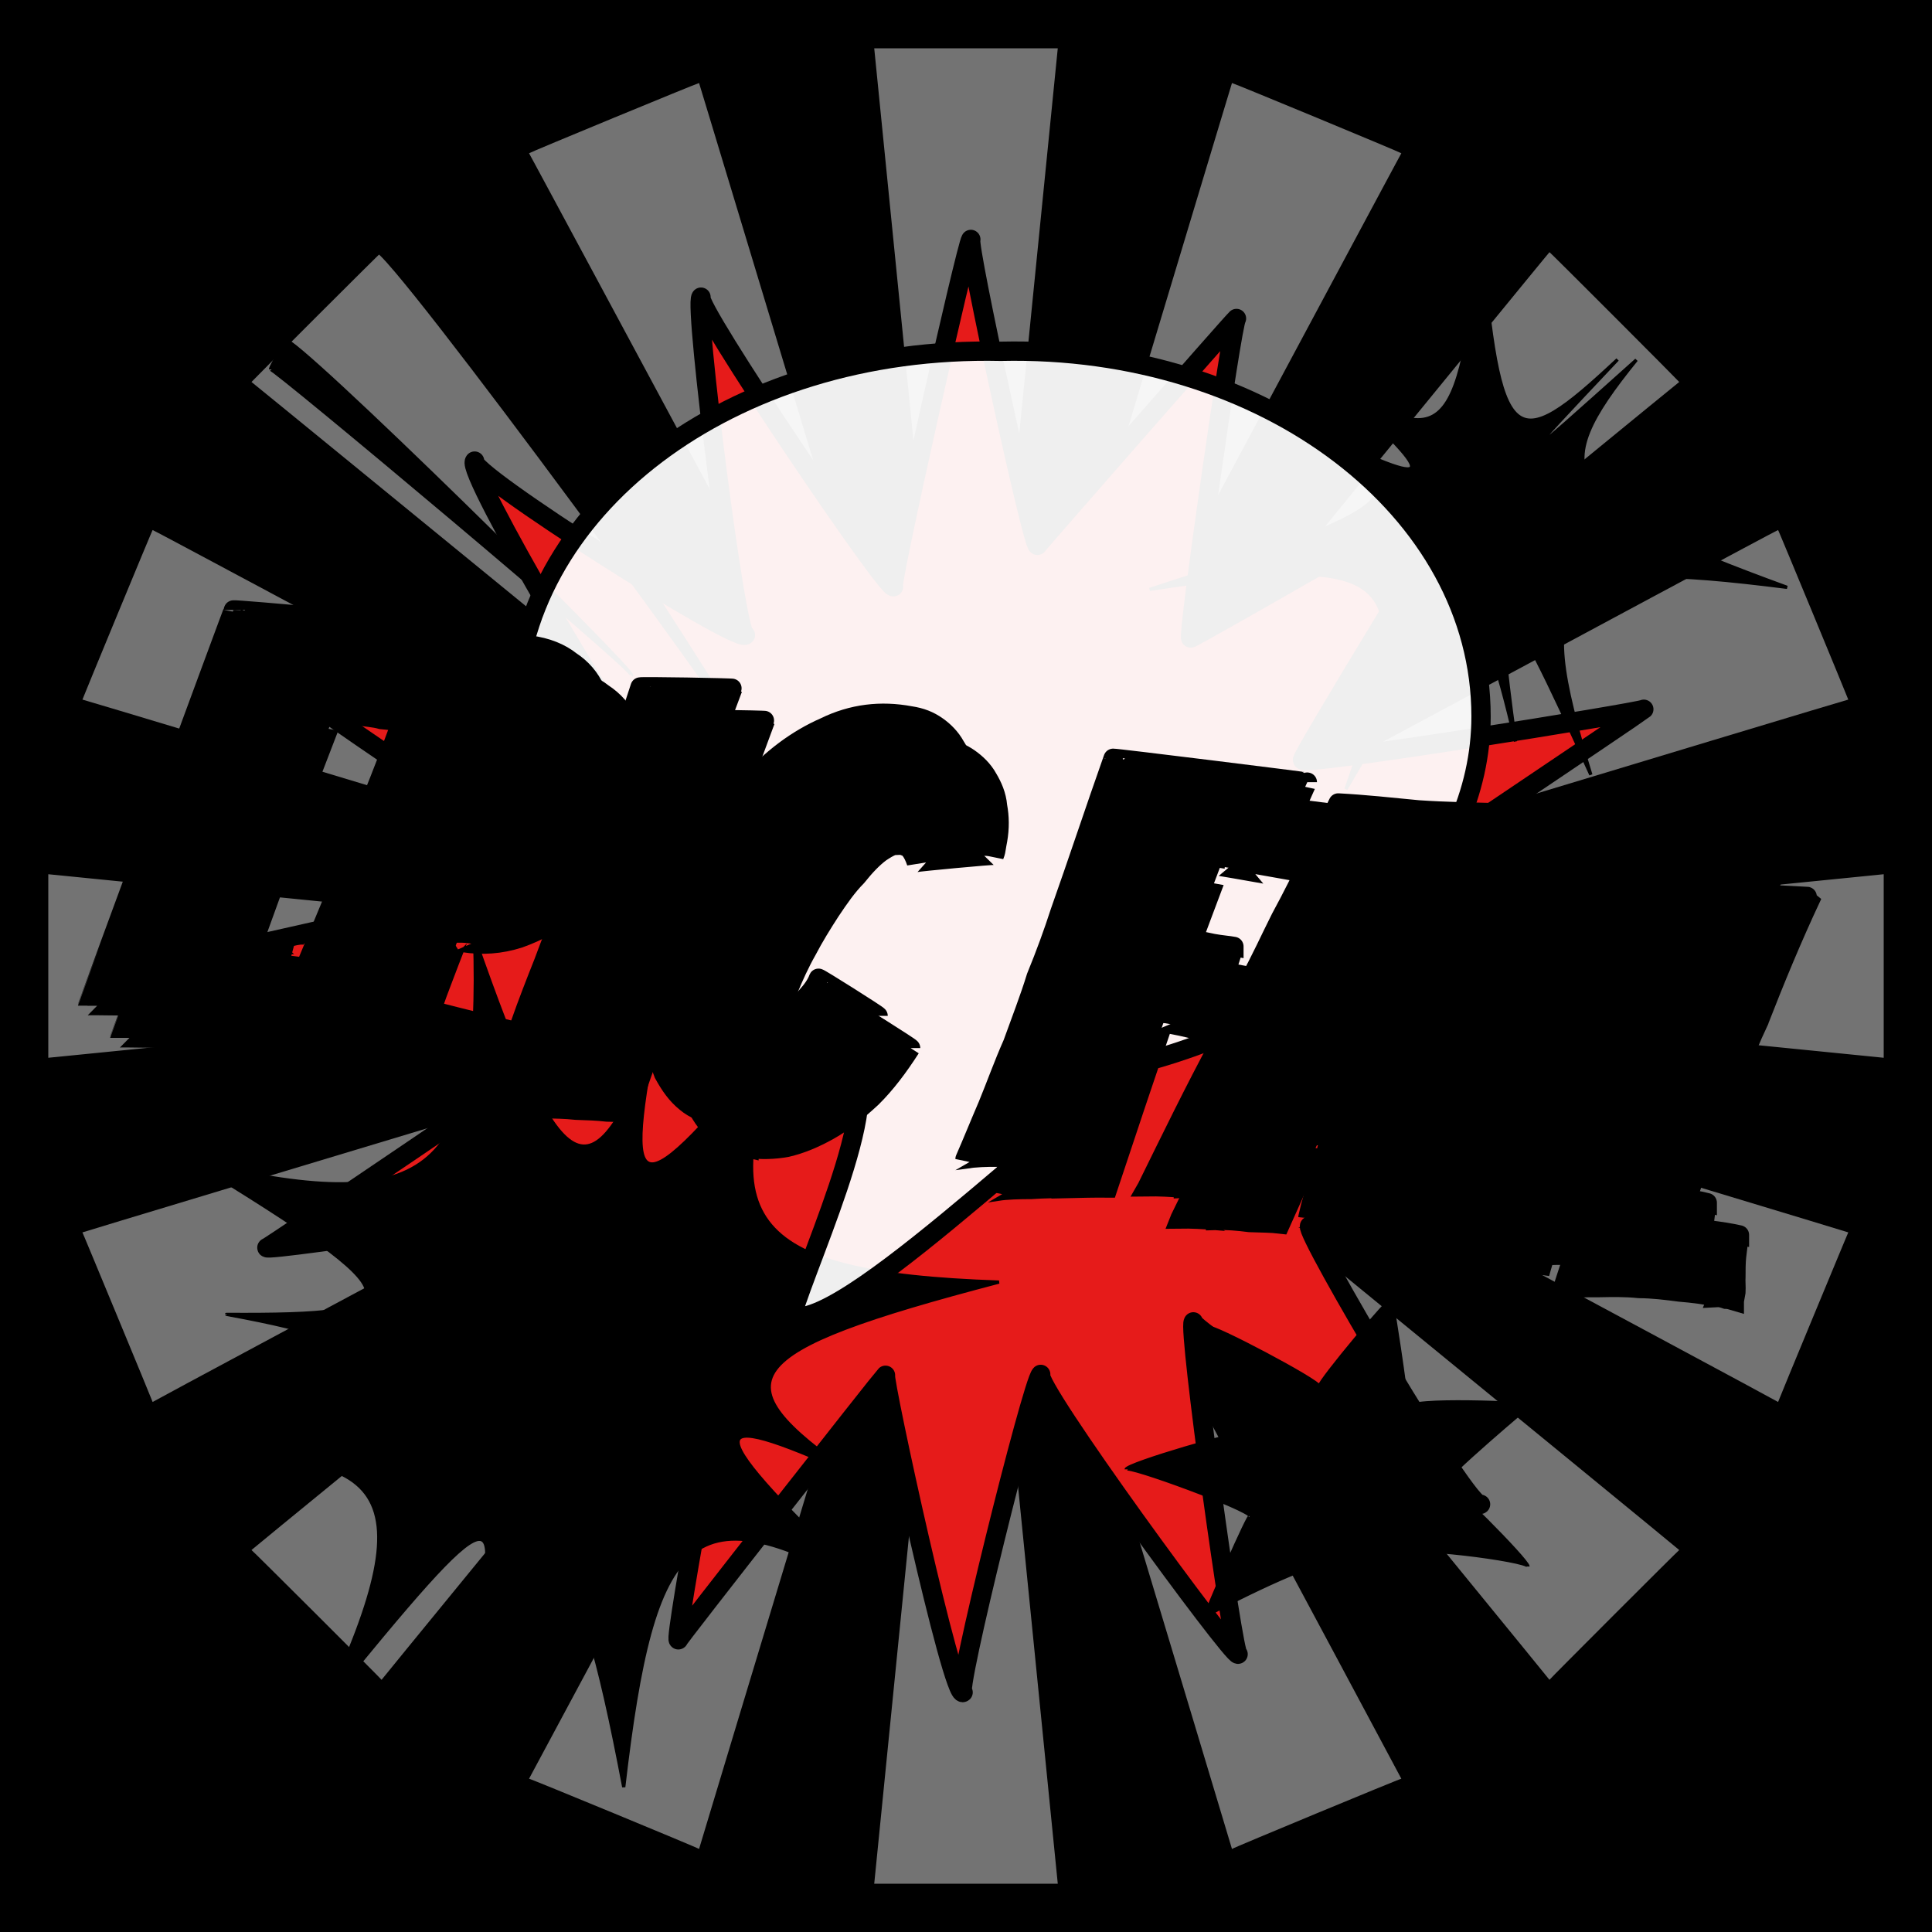
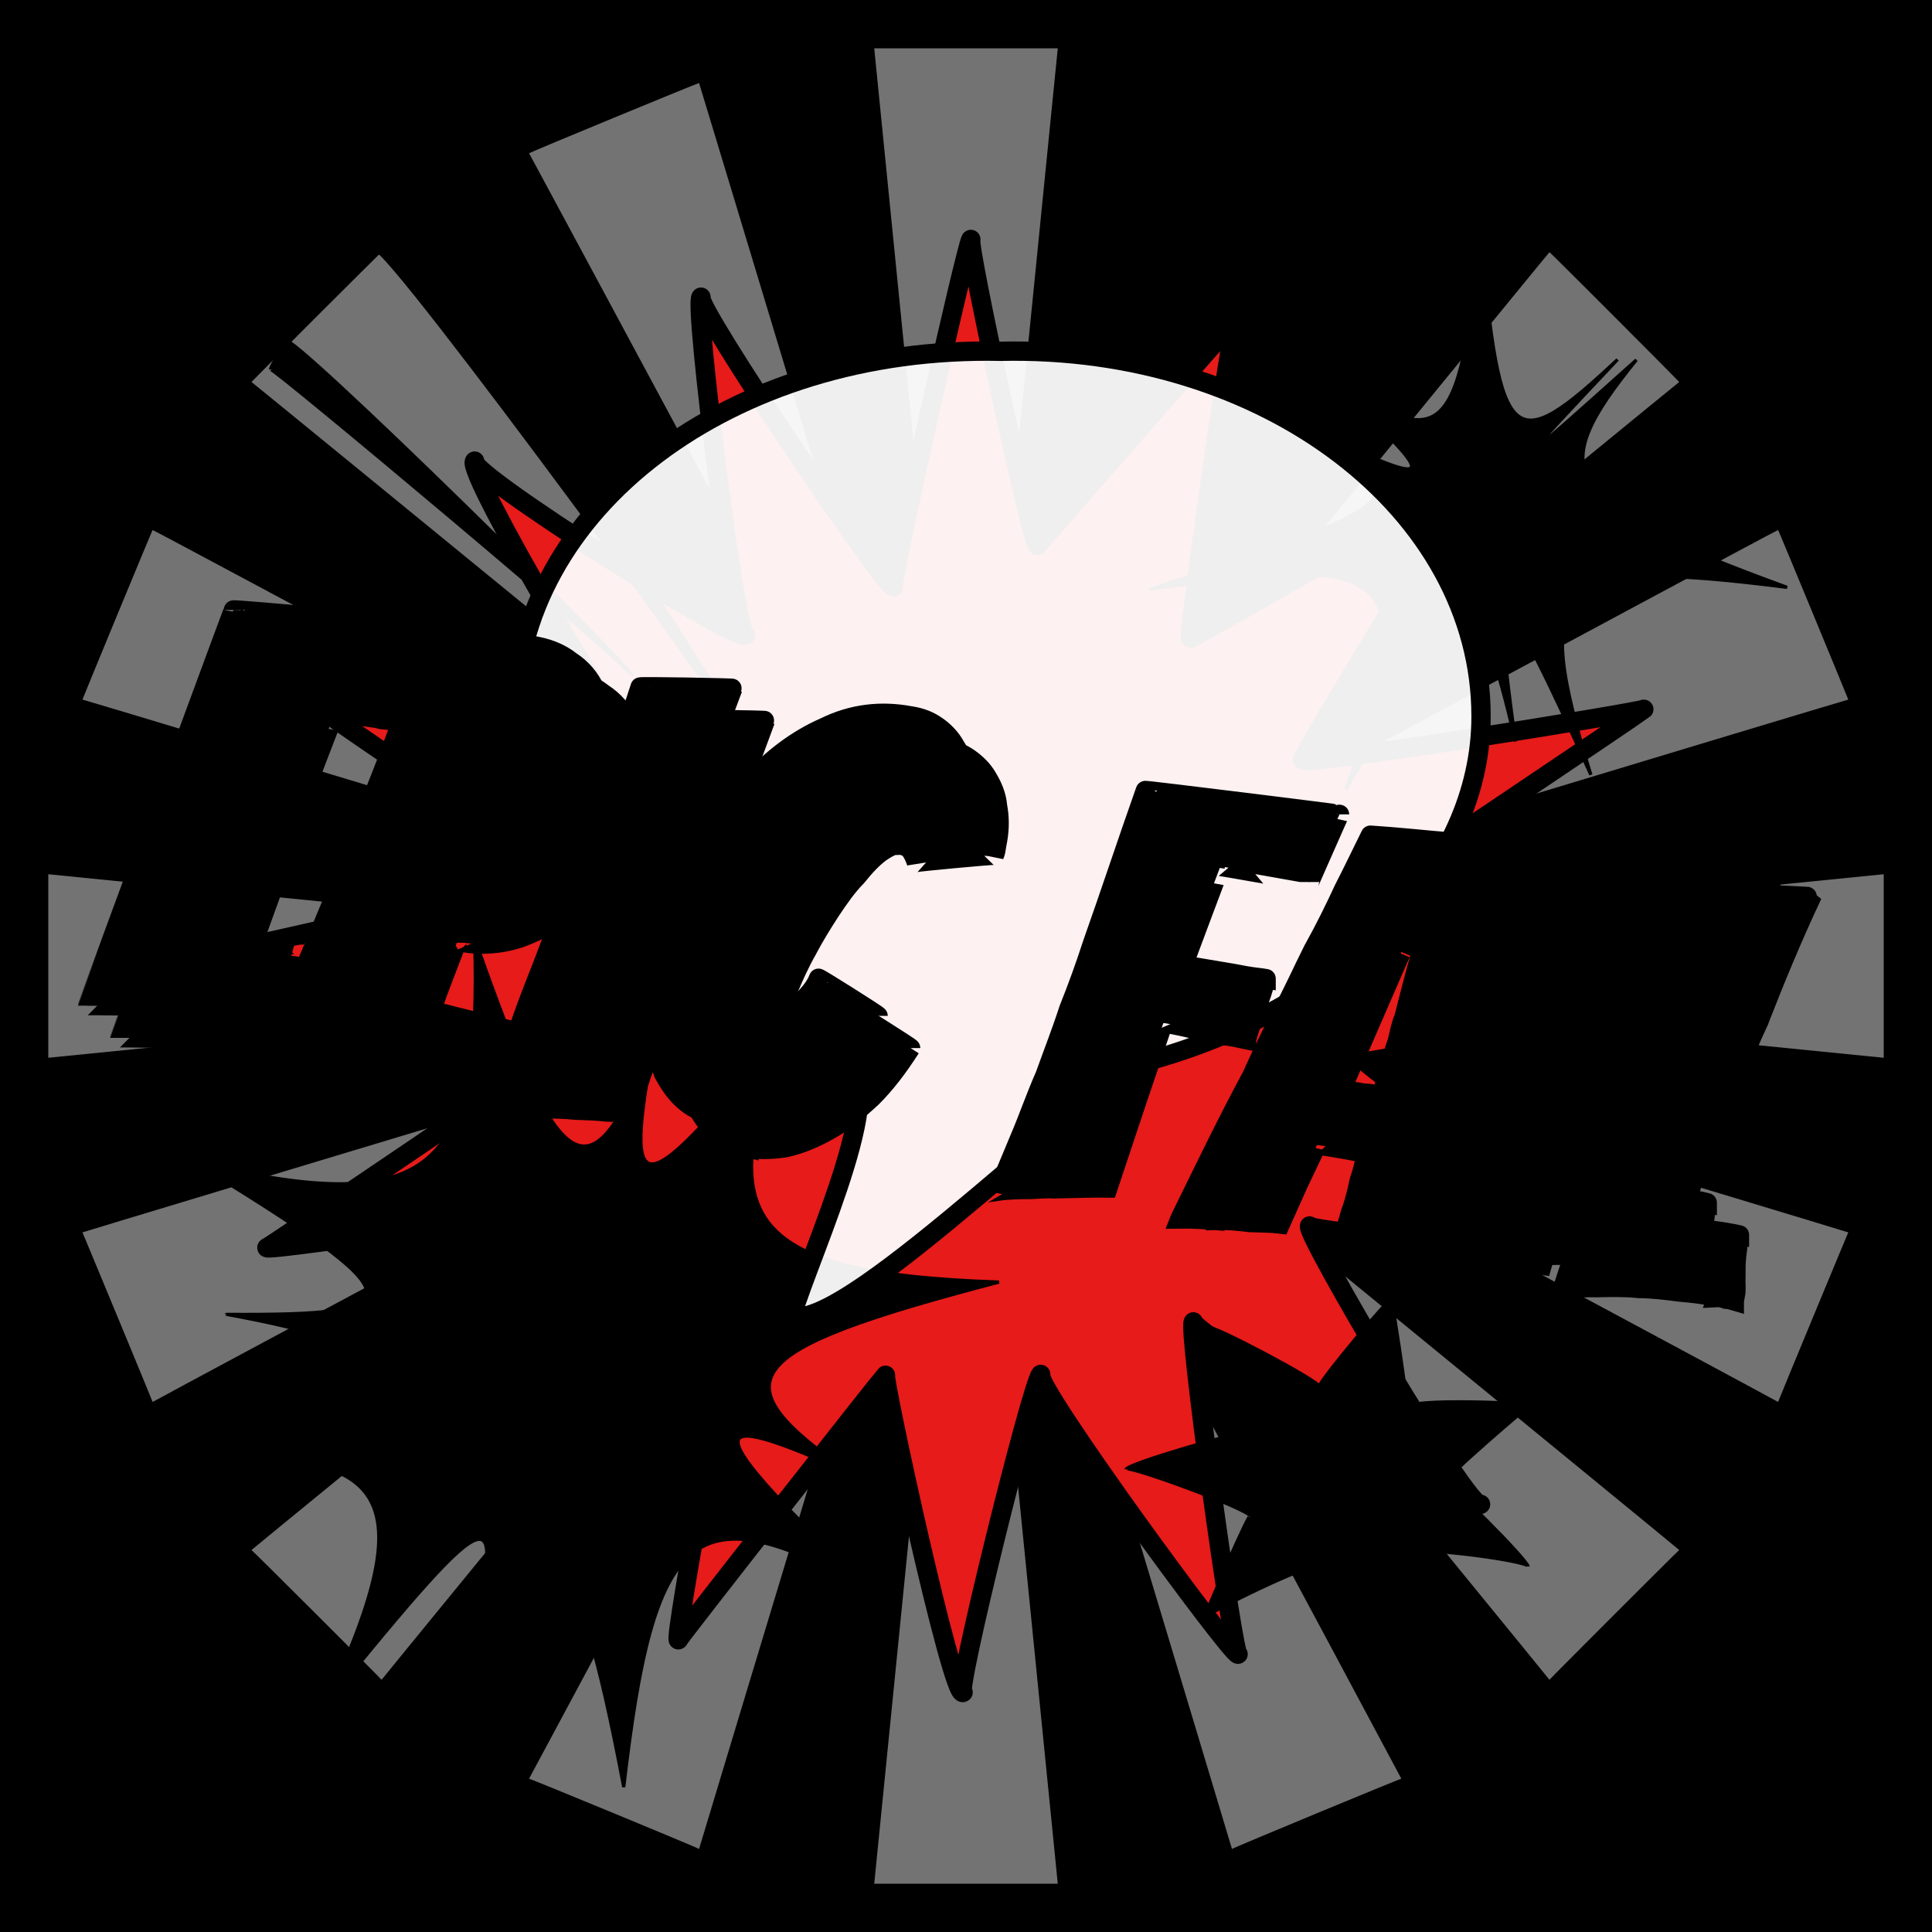
<svg xmlns="http://www.w3.org/2000/svg" id="svgWorkerArea" version="1.1" viewBox="0 0 600 600" width="100%" height="100%" style="background: white;" css="background:#9b9b9b;">
  <rect x="0" y="0" width="600" height="600" fill="#333333" stroke="none" />
  <path id="back01" fill="url(#fill-Linear-back01)" stroke="#000" stroke-width="1" class="cosito" d="M0 0C0 0 600 0 600 0 600 0 600 600 600 600 600 600 0 600 0 600 0 600 0 0 0 0 0 0 0 0 0 0" fill-opacity="1" />
  <defs id="defsdoc">
    <pattern id="patternBool" x="0" y="0" width="10" height="10" patternUnits="userSpaceOnUse" patternTransform="rotate(35)">
      <circle cx="5" cy="5" r="4" style="stroke: none;fill: #ff000070;" />
    </pattern>
    <linearGradient id="fill-Linear-back01" x1="15%" y1="85%" x2="85%" y2="15%">
      <stop offset="0%" style="stop-color:hsl(209.1,80%,50%);stop-opacity:1;" />
      <stop offset="100%" style="stop-color:hsl(209.1,80%,70%);stop-opacity:1;" />
    </linearGradient>
    <linearGradient id="fill-Linear-text-01" x1="15%" y1="85%" x2="85%" y2="15%">
      <stop offset="0%" style="stop-color:hsl(0, 100%, 50%);stop-opacity:1;" />
      <stop offset="100%" style="stop-color:hsl(60, 100%, 50%);stop-opacity:1;" />
    </linearGradient>
  </defs>
  <g id="rays-01" class="cosito">
    <path id="path-985113023" fill="white" fill-opacity="0.45" stroke="#000" stroke-width="0" class="cloneT grouped" d="M300 300C300 300 271.5 585 271.5 585 271.5 585 328.5 585 328.5 585 328.5 585 300 300 300 300" />
    <path id="path-919737793" fill="white" fill-opacity="0.45" stroke="#000" stroke-width="0" class="cloneT grouped" d="M300 300C300 300 164.3 552.2 164.3 552.399 164.3 552.2 217.1 574 217.1 574.212 217.1 574 300 300 300 300" />
    <path id="path-816536638" fill="white" fill-opacity="0.45" stroke="#000" stroke-width="0" class="cloneT grouped" d="M300 300C300 300 78.1 481.2 78.1 481.373 78.1 481.2 118.5 521.5 118.5 521.678 118.5 521.5 300 300 300 300" />
    <path id="path-551086153" fill="white" fill-opacity="0.45" stroke="#000" stroke-width="0" class="cloneT grouped" d="M300 300C300 300 25.6 382.6 25.6 382.734 25.6 382.6 47.4 435.2 47.4 435.395 47.4 435.2 300 300 300 300" />
    <path id="path-108625564" fill="white" fill-opacity="0.45" stroke="#000" stroke-width="0" class="cloneT grouped" d="M300 300C300 300 15 271.5 15 271.5 15 271.5 15 328.5 15 328.5 15 328.5 300 300 300 300" />
    <path id="path-852921640" fill="white" fill-opacity="0.45" stroke="#000" stroke-width="0" class="cloneT grouped" d="M300 300C300 300 47.4 164.3 47.4 164.605 47.4 164.3 25.6 217.1 25.6 217.266 25.6 217.1 300 300 300 300" />
    <path id="path-796252493" fill="white" fill-opacity="0.45" stroke="#000" stroke-width="0" class="cloneT grouped" d="M300 300C300 300 118.5 78.1 118.5 78.322 118.5 78.1 78.1 118.5 78.1 118.627 78.1 118.5 300 300 300 300" />
    <path id="path-86897972" fill="white" fill-opacity="0.45" stroke="#000" stroke-width="0" class="cloneT grouped" d="M300 300C300 300 217.1 25.6 217.1 25.788 217.1 25.6 164.3 47.4 164.3 47.601 164.3 47.4 300 300 300 300" />
    <path id="path-605929646" fill="white" fill-opacity="0.45" stroke="#000" stroke-width="0" class="cloneT grouped" d="M300 300C300 300 328.5 15 328.5 15 328.5 15 271.5 15 271.5 15 271.5 15 300 300 300 300" />
-     <path id="path-339710934" fill="white" fill-opacity="0.45" stroke="#000" stroke-width="0" class="cloneT grouped" d="M300 300C300 300 435.2 47.4 435.2 47.601 435.2 47.4 382.6 25.6 382.6 25.788 382.6 25.6 300 300 300 300" />
    <path id="path-28813456" fill="white" fill-opacity="0.45" stroke="#000" stroke-width="0" class="cloneT grouped" d="M300 300C300 300 521.5 118.5 521.5 118.627 521.5 118.5 481.2 78.1 481.2 78.322 481.2 78.1 300 300 300 300" />
    <path id="path-772796699" fill="white" fill-opacity="0.45" stroke="#000" stroke-width="0" class="cloneT grouped" d="M300 300C300 300 574 217.1 574 217.266 574 217.1 552.2 164.3 552.2 164.605 552.2 164.3 300 300 300 300" />
    <path id="path-13641328" fill="white" fill-opacity="0.45" stroke="#000" stroke-width="0" class="cloneT grouped" d="M300 300C300 300 585 328.5 585 328.5 585 328.5 585 271.5 585 271.5 585 271.5 300 300 300 300" />
    <path id="path-793298727" fill="white" fill-opacity="0.45" stroke="#000" stroke-width="0" class="cloneT grouped" d="M300 300C300 300 552.2 435.2 552.2 435.395 552.2 435.2 574 382.6 574 382.734 574 382.6 300 300 300 300" />
    <path id="path-94350554" fill="white" fill-opacity="0.45" stroke="#000" stroke-width="0" class="cloneT grouped" d="M300 300C300 300 481.2 521.5 481.2 521.678 481.2 521.5 521.5 481.2 521.5 481.373 521.5 481.2 300 300 300 300" />
    <path id="path-10977604" fill="white" fill-opacity="0.45" stroke="#000" stroke-width="0" class="cloneT grouped" d="M300 300C300 300 382.6 574 382.6 574.212 382.6 574 435.2 552.2 435.2 552.399 435.2 552.2 300 300 300 300" />
  </g>
  <path id="fig-02" fill="rgb(230,27,26)" stroke="black" stroke-linecap="round" stroke-linejoin="round" stroke-width="6" class="cosito" d="M232 403.118C229.3 405.613 134.601 462.513 136 461.313 134.601 462.513 194.5 372.213 197.101 369.625 194.5 372.213 81.1 389.113 82.9 387.448 81.1 389.113 175.201 325.313 177 323.612 175.201 325.313 66.9 296.313 67.3 295.937 66.9 296.313 174.8 272.013 176.601 270.295 174.8 272.013 82.8 209.713 84.1 208.435 82.8 209.713 195.201 232.213 197 230.486 195.201 232.213 144.3 146.213 147.4 143.196 144.3 146.213 228.8 199.813 231.5 197.226 228.8 199.813 215.4 94.413 217.701 92.283 215.4 94.413 275.8 183.913 277.5 182.209 275.8 183.913 300.2 75.613 301.5 74.359 300.2 75.613 320.901 170.613 322.2 169.355 320.901 170.613 382.601 100.113 384 98.909 382.601 100.113 368.5 199.413 369.8 198.122 368.5 199.413 456.5 148.913 458.3 147.271 456.5 148.913 401.901 238.513 404.601 235.949 401.901 238.513 509.601 221.113 510.5 220.266 509.601 221.113 417.3 283.213 418.601 281.943 417.3 283.213 530.5 310.013 532.701 307.899 530.5 310.013 423.101 330.413 424 329.641 423.101 330.413 509.901 392.713 511.7 391.052 509.901 392.713 404.901 382.413 406.7 380.73 404.901 382.413 456.601 470.113 459.8 467.166 456.601 470.113 368.8 412.213 370.601 410.518 368.8 412.213 383.101 515.013 384.5 513.726 383.101 515.013 320.5 429.413 323.2 426.83 320.5 429.413 295.901 528.513 299.101 525.577 295.901 528.513 274.101 427.913 275 427.102 274.101 427.913 208.9 510.913 210.701 509.243 208.9 510.913 228 406.913 229.8 405.278 228 406.913 229.3 405.613 232 403.118" fill-opacity="1" vector-effect="none" />
  <path id="fig-01" fill="black" stroke="black" stroke-width="1" class="cosito" d="M70.354 408.188C130.325 408.592 129.838 403.529 59.627 360.598 132.763 378.209 149.828 365.55 147.39 291.327 174.207 368.082 183.47 374.158 203.461 321.701 193.222 375.678 198.097 375.678 246.367 315.892 220.038 378.209 230.277 395.426 310.239 398.162 227.839 419.733 222.964 428.848 264.407 457.71 217.113 436.443 215.65 441.507 271.233 494.563 214.675 461.762 202.973 475.435 193.709 555 178.107 472.903 168.843 466.826 142.514 522.054 159.579 460.243 154.216 464.294 101.071 529.485 132.763 461.762 121.549 446.571 45 455.66 123.987 426.316 127.887 418.72 70.354 408.188 70.354 408.086 70.354 408.086 70.354 408.188M412.629 135.912C447.734 152.363 447.734 149.831 407.753 113.431 448.709 142.236 452.61 137.678 459.923 73.121 465.774 139.704 469.675 142.236 502.342 111.657 469.675 146.286 469.675 146.286 508.193 111.77 479.426 147.299 483.815 156.414 555 182.406 481.864 173.125 475.526 180.214 494.053 240.609 465.774 178.189 463.337 177.682 470.65 230.26 458.461 179.201 456.023 180.214 417.992 245.07 441.396 178.189 435.057 171.099 357.046 183.044 436.52 157.427 439.933 153.882 412.629 135.912 412.629 136.159 412.629 136.159 412.629 135.912M159.579 45.558C162.017 43.997 230.277 176.669 229.302 178.381 230.277 176.669 149.828 46.023 147.39 47.793 149.828 46.023 162.017 43.997 159.579 45.558 159.579 46.023 159.579 46.023 159.579 45.558M123.987 67.417C126.424 65.265 240.029 238.954 237.591 240.063 240.029 238.954 120.086 75.393 116.673 77.817 120.086 75.393 126.424 65.265 123.987 67.417 125.449 67.797 125.449 67.797 123.987 67.417M88.394 105.549C90.832 103.244 197.61 208.571 196.147 209.747 197.61 208.571 84.006 113.372 84.006 114.719 84.006 113.372 90.832 103.244 88.394 105.549 88.394 104.763 88.394 104.763 88.394 105.549 88.394 105.776 88.394 105.776 88.394 105.549M374.111 502.465C374.111 501.26 408.241 484.55 408.241 486.98 408.241 484.55 427.744 514.933 427.744 515.783 427.744 514.933 435.057 479.486 435.057 482.511 435.057 479.486 474.551 484.55 474.551 486.488 474.551 484.55 448.709 458.724 448.709 460.537 448.709 458.724 475.526 435.937 475.526 436.16 475.526 435.937 437.008 433.911 437.008 437.272 437.008 433.911 432.132 402.009 432.132 403.607 432.132 402.009 409.704 428.848 409.704 430.557 409.704 428.848 376.061 411.124 375.574 412.377 376.061 411.124 386.3 444.039 386.3 445.26 386.3 444.039 349.732 454.673 349.732 456.326 349.732 454.673 388.25 468.852 388.25 470.872 388.25 468.852 374.111 501.26 374.111 502.465 374.111 502.779 374.111 502.779 374.111 502.465 374.111 502.779 374.111 502.779 374.111 502.465" />
  <path id="fig-03" fill="White" fill-opacity="0.935" stroke="black" stroke-linecap="round" stroke-linejoin="round" stroke-width="6" class="cosito" d="M159.952 222.483C159.952 158.493 226.798 107.226 310.759 109.097 393.106 107.226 459.952 158.493 459.952 222.483 459.952 270.007 417.325 311.919 359.198 328.758 343.698 331.378 263.934 413.704 245.851 408.839 251.663 389.006 279.112 331.378 260.382 328.758 202.255 311.919 159.952 269.633 159.952 222.483 159.952 219.489 159.952 219.489 159.952 222.483" />
  <g id="text-01" class="cosito">
    <path id="letter-484919704" fill="rgb(0,0,0)" fill-opacity="1" stroke="rgb(0,0,0)" stroke-width="6" d="M96.2,323.427C96.2,323.3,37.2,322.1,37.2,322.32C37.2,322.1,82.6,199.2,82.5,199.428C82.6,199.2,140,204.4,140,204.504C138.6,206.8,137.4,209.3,136,212.09C136,212,136,212,136,212.09C135.2,214.2,134.4,216.3,133.4,218.901C132.4,221.1,131.2,223.2,130.8,225.16C130.8,225.2,130.8,225.2,130.8,225.16C129.6,225,127.8,224.8,125.6,224.532C123.7,224,121,223.7,118.4,223.455C116.1,222.8,113.5,222.7,111,222.253C108.6,221.8,106.2,221.4,104.1,221.048C104.1,221,104.1,221,104.1,221.048C104.1,221,92.3,251.7,92.2,251.904C96.2,252.2,99.5,252.6,103.1,253.245C103.1,252.9,103.1,252.9,103.1,253.245C105.6,253.4,108.3,253.8,111,254.443C113.8,254.8,115.5,255.1,117.3,255.366C117.3,255.2,117.3,255.2,117.3,255.366C116,258.4,114.8,261.6,113.8,264.875C113.2,268.1,111.9,271,110.8,274.471C110.9,274.3,110.9,274.3,110.8,274.471C109.6,274.1,107.6,274,105.1,273.74C102.4,273.1,99.6,272.9,96.9,272.597C97,272.5,97,272.5,96.9,272.597C93.7,271.9,90.2,271.5,86.5,271.147C86.6,270.8,86.6,270.8,86.5,271.147C86.6,270.8,75,302.8,75,302.982C75,302.8,101.4,303.4,101.4,303.367C101.4,303.4,96.2,323.3,96.2,323.427C96.2,323.3,96.2,323.3,96.2,323.427" vector-effect="none" stroke-opacity="1" />
    <path id="letter-916465931" fill="rgb(0,0,0)" fill-opacity="1" stroke="rgb(0,0,0)" stroke-width="6" d="M127.8,331.894C127.8,331.8,95.7,332.3,95.7,332.543C102.1,317,108.4,301.9,114.4,287.235C114.4,287.2,114.4,287.2,114.4,287.235C116.6,281,119.5,274.4,121.8,267.553C124.6,260.5,127.3,253.8,129.8,247.244C132.3,240.5,134.8,234.1,136.9,227.885C139.4,221.5,141.1,215.9,143,210.727C143,210.7,143,210.7,143,210.727C146.9,210.3,150.2,209.8,153.8,209.766C157,209.4,160.9,209.3,164.5,209.52C168.1,209.4,171.5,209.5,174.5,210.349C174.6,210.1,174.6,210.1,174.5,210.349C179.9,211,184.1,212.8,187.3,215.35C190.6,217.5,193.4,220.6,194.9,224.13C196.9,227.5,197.7,231.3,198,235.613C198.3,239.6,197.9,244.1,197.1,248.887C197.2,248.6,197.2,248.6,197.1,248.887C196,255.4,193.6,261.6,190.2,267.548C186.4,273.1,182.5,278.2,177.6,282.359C172.5,286.4,167.1,289.3,161.3,291.379C155.3,293.3,149.8,293.6,144,292.772C144,292.6,144,292.6,144,292.772C144,292.6,142,292.2,142,292.428C140.5,296.2,138.9,300.5,137.1,305.192C135.4,309.6,133.9,313.9,132.7,318.025C132.7,317.8,132.7,317.8,132.7,318.025C131,322.5,129.5,327.1,127.8,331.894C127.8,331.8,127.8,331.8,127.8,331.894C127.8,331.8,127.8,331.8,127.8,331.894M164.9,230.936C162.1,238.5,159.6,245.5,157.3,252.598C154.4,259.1,151.8,266.5,148.9,274.319C148.9,274.3,148.9,274.3,148.9,274.319C151,274,152.8,273.3,155.4,272.049C158,270.4,160.2,268.8,162.5,266.297C164.7,263.7,166.8,260.7,168.3,257.29C170.1,253.8,171.5,250,172.2,246.012C172.3,245.7,172.3,245.7,172.2,246.012C173,241.6,172.3,237.9,171,235.498C169.2,232.8,167.4,231.2,164.9,230.936C165,230.7,165,230.7,164.9,230.936C165,230.7,165,230.7,164.9,230.936" vector-effect="none" stroke-opacity="1" />
    <path id="letter-693318266" fill="rgb(0,0,0)" fill-opacity="1" stroke="rgb(0,0,0)" stroke-width="6" d="M195.3,346.073C194,345.6,191.9,345.4,188.5,345.349C185.5,345,182.3,344.9,178.9,344.785C175.4,344.4,172.2,344.4,169.4,344.311C166.8,344,165.3,344.2,165.2,344.319C165.2,344.2,165.2,344.2,165.2,344.319C167.2,339.2,169.5,333.9,171.7,327.889C173.8,321.6,176.4,315.3,178.9,308.904C181.3,302.1,184,295.5,186.5,288.794C188.5,281.8,191.1,275.2,193.2,268.992C193.2,268.7,193.2,268.7,193.2,268.992C198.3,254,203.8,238.8,208.9,223.346C208.9,223.2,208.9,223.2,208.9,223.346C208.9,223.2,237.8,223.6,237.7,223.787C231.9,239.2,226.6,254.3,221.6,269.347C221.6,269.1,221.6,269.1,221.6,269.347C219.1,275.5,216.8,282.1,214.6,289.098C212.4,295.9,209.8,302.5,207.4,309.366C205.3,315.9,203,322.5,201,328.952C198.7,335.1,196.8,340.9,195.3,346.073C195.3,345.9,195.3,345.9,195.3,346.073C195.3,345.9,195.3,345.9,195.3,346.073" vector-effect="none" stroke-opacity="1" />
    <path id="letter-788886615" fill="rgb(0,0,0)" fill-opacity="1" stroke="rgb(0,0,0)" stroke-width="6" d="M282.8,325.492C279,331.4,275.1,336.6,270.7,340.941C266.2,345.1,262,348.5,257.3,351.12C253,353.5,248.8,355.3,244.4,356.319C240.2,357.1,236.2,357.1,232.6,356.644C232.6,356.5,232.6,356.5,232.6,356.644C228.8,355.8,225.6,354.5,223.1,352.406C220.2,350,218.1,347.1,216.2,343.479C214.7,339.7,213.6,335.2,213,330.214C212.3,325,212.9,319.1,214,312.731C214,312.7,214,312.7,214,312.731C216,301.4,219.2,290.7,224.3,280.405C229.4,269.9,235.2,260.8,242.6,253.342C249.7,245.5,257.5,239.7,266.1,235.824C274.7,231.6,283.6,230.7,292.8,232.302C292.8,232.3,292.8,232.3,292.8,232.302C296,232.8,298.6,233.8,301.1,235.585C303.1,237,305.3,239,306.8,241.737C308.2,244.1,309.5,246.9,309.8,250.367C310.4,253.6,310.5,257.1,309.8,261.031C309.8,261,309.8,261,309.8,261.031C309.7,261.6,309.5,262.5,309.4,263.263C309.3,263.9,309.2,264.7,308.8,265.639C308.8,265.4,308.8,265.4,308.8,265.639C308.8,265.4,284.6,267.7,284.6,267.843C283.5,264.5,281.9,262.4,280.1,262.468C280.2,262.1,280.2,262.1,280.1,262.468C278.4,261.8,276.2,262.9,273.5,264.721C271.2,266.4,268.7,269,266.1,272.258C263.1,275.3,260.6,278.9,257.9,282.956C255.4,286.8,252.8,291,250.6,295.218C248.4,299.1,246.5,303.3,244.9,307.185C243.3,310.7,242.5,314.1,242,316.708C242,316.6,242,316.6,242,316.708C241.4,320.4,241.1,323,242.2,325.018C243,326.6,243.9,327.6,245.7,328.027C245.7,327.9,245.7,327.9,245.7,328.027C247.1,328.1,248.4,327.8,250.4,327.284C252.3,326.4,254,325.3,255.6,324.148C257.4,322.7,259.1,321.1,260.5,319.391C262.3,317.5,263.5,315.7,264.3,313.803C264.4,313.6,264.4,313.6,264.3,313.803C264.4,313.6,282.8,325.2,282.8,325.492C282.8,325.2,282.8,325.2,282.8,325.492" vector-effect="none" stroke-opacity="1" />
    <path id="letter-217449627" fill="rgb(0,0,0)" fill-opacity="1" stroke="rgb(0,0,0)" stroke-width="6" d="M331.3,369.109C328.3,369.1,324.6,369.1,320.3,369.393C316.5,369.4,312.7,369.5,309.8,369.941C309.8,369.7,309.8,369.7,309.8,369.941C312,364.8,314.2,359.3,316.7,353.401C319.4,347.1,321.6,340.6,324.5,334.056C327,327.1,329.7,320.2,331.9,313.375C334.7,306.4,337.1,299.7,339.2,293.213C339.2,293,339.2,293,339.2,293.213C344.7,277.7,350,261.6,355.7,245.493C355.7,245.3,355.7,245.3,355.7,245.493C355.7,245.3,416,252.8,416,252.905C416,252.8,406.7,273.9,406.7,273.918C406.7,273.9,379,269,379,269.065C379,269,367.5,299.6,367.5,299.811C371.3,300.3,374.7,300.9,378.2,301.491C378.2,301.5,378.2,301.5,378.2,301.491C380.8,301.9,383.6,302.4,386.7,302.988C389.5,303.5,391.5,303.6,393.2,303.928C393.2,303.6,393.2,303.6,393.2,303.928C392.4,307,391.4,310.2,390,313.489C389.3,316.4,387.9,319.7,387.1,322.924C387.1,322.8,387.1,322.8,387.1,322.924C385.5,322.6,383.4,322,380.2,321.63C377.5,321,374.8,320.4,371.4,319.813C368.7,319.1,365.1,318.3,361.3,317.683C361.3,317.5,361.3,317.5,361.3,317.683C361.3,317.5,344.1,368.6,344,368.939C339.7,368.9,335.9,369,331.3,369.109C331.4,368.9,331.4,368.9,331.3,369.109C331.4,368.9,331.4,368.9,331.3,369.109" vector-effect="none" stroke-opacity="1" />
    <path id="letter-437803040" fill="rgb(0,0,0)" fill-opacity="1" stroke="rgb(0,0,0)" stroke-width="6" d="M436.3,388.186C433,388,429.7,388,426.2,388.072C422.4,387.9,418.9,387.8,416.2,387.992C416.3,387.8,416.3,387.8,416.2,387.992C417.1,383.9,418.4,380.3,419.4,376.577C419.4,376.5,419.4,376.5,419.4,376.577C420.7,373.2,421.4,369.9,422.1,366.751C423.2,363.5,423.9,360.5,424.3,358.302C424.3,358.1,424.3,358.1,424.3,358.302C424.3,358.1,409,355.4,409,355.635C409,355.4,397.5,379.8,397.4,380.104C394.9,379.8,391.8,379.8,388.1,379.664C384.4,379.2,381.1,378.9,377.5,379.017C377.5,379,377.5,379,377.5,379.017C373.8,378.7,370,378.5,366.4,378.552C366.5,378.3,366.5,378.3,366.4,378.552C373.8,363.5,381,348.5,388.7,334.238C388.7,334.1,388.7,334.1,388.7,334.238C391.5,328,394.6,321.6,397.8,315.045C401.5,308.3,404.5,301.5,407.7,295.152C411.4,288.5,414.6,282,417.3,276.134C420.4,270.1,423.2,264.2,425.6,259.371C425.7,259.1,425.7,259.1,425.6,259.371C433.8,259.9,442.1,260.8,450.5,261.514C459.1,262.1,467.6,262.3,475.8,262.442C475.9,262.3,475.9,262.3,475.8,262.442C474.6,266.1,473.6,270.5,471.9,276.377C470.8,281.9,469.3,288,467.7,294.683C466.4,301.2,464.3,308.1,463,315.399C461.5,322.4,459.8,329.4,458.3,336.651C458.3,336.6,458.3,336.6,458.3,336.651C454.6,352.9,450.8,370,447.2,388.617C447.2,388.5,447.2,388.5,447.2,388.617C443.6,388.5,439.9,388.2,436.3,388.186C436.3,388,436.3,388,436.3,388.186C436.3,388,436.3,388,436.3,388.186M435.2,295.637C435.3,295.4,416.6,338.3,416.6,338.556C416.9,338.4,417.8,338.6,419,338.897C420.3,339,421.5,339,423,339.407C424.5,339.5,425.8,339.6,426.7,339.865C428.2,340,429,340,429.3,340.044C429.3,339.9,429.3,339.9,429.3,340.044C429.4,339.4,429.6,338.1,430.1,336.419C431,334.6,431.5,332.6,431.9,330.665C432.3,328.4,433,326,433.9,323.555C434.6,320.8,435,318.3,436,316.016C436,315.9,436,315.9,436,316.016C437.5,310,439.2,303.5,441.1,296.67C441.2,296.5,441.2,296.5,441.1,296.67C441.2,296.5,445,281.2,445,281.344C445,281.2,442.3,281,442.3,281.058C442.3,281,435.3,295.4,435.2,295.637C435.3,295.4,435.3,295.4,435.2,295.637" vector-effect="none" stroke-opacity="1" />
    <path id="letter-658095709" fill="rgb(0,0,0)" fill-opacity="1" stroke="rgb(0,0,0)" stroke-width="6" d="M478.2,395.5C476.7,395,475,394.8,471.5,394.794C468.5,394.4,465,394.3,462,394.23C458.5,393.9,455.1,393.8,452.4,393.755C449.6,393.4,448.3,393.6,448.2,393.764C448.2,393.6,448.2,393.6,448.2,393.764C450.2,388.7,452.2,383.2,454.8,377.334C457.1,371.1,459.2,364.7,461.8,358.332C464.3,351.6,467,344.9,469.2,338.187C471.6,331.2,474.1,324.6,476.2,318.437C476.3,318.1,476.3,318.1,476.2,318.437C481.6,303.5,486.8,288.3,491.8,272.773C491.8,272.6,491.8,272.6,491.8,272.773C491.8,272.6,520.7,273,520.7,273.215C514.9,288.6,509.4,303.7,504.6,318.792C504.6,318.5,504.6,318.5,504.6,318.792C502,324.9,499.8,331.6,497.6,338.542C495.3,345.3,492.7,351.9,490.5,358.828C488.3,365.4,486,371.9,484,378.397C481.6,384.5,479.6,390.3,478.2,395.5C478.2,395.3,478.2,395.3,478.2,395.5C478.2,395.3,478.2,395.3,478.2,395.5" vector-effect="none" stroke-opacity="1" />
    <path id="letter-315813724" fill="rgb(0,0,0)" fill-opacity="1" stroke="rgb(0,0,0)" stroke-width="6" d="M533.4,402.944C529.8,402.1,525.8,401.6,521.6,401.253C517.4,400.7,513.4,400.2,509,400.156C504.6,399.7,500.6,399.8,496.4,399.879C492.4,399.8,488.6,400,485.1,400.753C485.1,400.6,485.1,400.6,485.1,400.753C486.8,395.4,488.8,389.6,490.8,383.348C492.9,376.9,495.1,370.3,497.8,363.597C500,356.6,502.7,349.6,505.3,343.023C507.5,336.1,510.2,329.3,512.4,323.111C512.4,323.1,512.4,323.1,512.4,323.111C518.3,307.9,524.1,292.5,530.5,277.147C530.6,276.8,530.6,276.8,530.5,277.147C530.6,276.8,562.6,278.4,562.6,278.514C556.5,291.5,551.2,304.4,546.2,317.227C546.2,316.9,546.2,316.9,546.2,317.227C543.7,322.5,541.5,328,539,333.911C536.7,339.6,534.1,345.3,532.4,350.877C530.2,356.2,528,361.5,525.8,366.844C524.1,371.9,522.6,376.5,521.4,380.782C521.4,380.6,521.4,380.6,521.4,380.782C524.4,380.8,527.7,381.2,530.8,381.971C534.3,382.4,537.5,382.9,540.2,383.516C540.2,383.4,540.2,383.4,540.2,383.516C539.8,385.6,539.6,388.1,539.3,390.263C539.1,392.3,539.1,394.4,539.1,396.399C539,397.9,539.2,399.7,539.1,401.268C538.9,402.4,538.7,403.4,538.6,404.035C538.6,403.9,538.6,403.9,538.6,404.035C537.8,403.8,537,403.5,536,403.481C535.2,403.2,534.2,402.9,533.4,402.944C533.5,402.7,533.5,402.7,533.4,402.944C533.5,402.7,533.5,402.7,533.4,402.944" vector-effect="none" stroke-opacity="1" />
  </g>
  <g id="text-02" class="cosito cloneTXT">
    <path id="letter-484919704" fill="url(#fill-Linear-text-01)" fill-opacity="1" stroke="#000000" stroke-width="6" class="cloneTXT" d="M86.1 313.427C86.1 313.2 27.2 312.1 27.2 312.32 27.2 312.1 72.5 189.1 72.5 189.428 72.5 189.1 130 194.3 130 194.504 128.6 196.8 127.3 199.3 126 202.09 126 202 126 202 126 202.09 125.1 204.1 124.3 206.3 123.3 208.901 122.3 211.1 121.1 213.1 120.8 215.16 120.8 215.1 120.8 215.1 120.8 215.16 119.6 215 117.8 214.8 115.5 214.532 113.6 214 111 213.6 108.4 213.455 106 212.8 103.5 212.6 101 212.253 98.5 211.8 96.1 211.3 94 211.048 94 211 94 211 94 211.048 94 211 82.3 241.6 82.1 241.904 86.1 242.1 89.5 242.6 93 243.245 93 242.8 93 242.8 93 243.245 95.5 243.3 98.3 243.8 101 244.443 103.8 244.8 105.5 245.1 107.3 245.366 107.3 245.1 107.3 245.1 107.3 245.366 106 248.3 104.8 251.6 103.8 254.875 103.1 258.1 101.9 261 100.8 264.471 100.9 264.2 100.9 264.2 100.8 264.471 99.5 264.1 97.5 264 95 263.74 92.4 263.1 89.5 262.8 86.9 262.597 87 262.5 87 262.5 86.9 262.597 83.6 261.8 80.1 261.5 76.5 261.147 76.5 260.7 76.5 260.7 76.5 261.147 76.5 260.7 65 292.7 65 292.981 65 292.7 91.4 293.3 91.4 293.367 91.4 293.3 86.1 313.2 86.1 313.427 86.1 313.2 86.1 313.2 86.1 313.427" />
    <path id="letter-916465931" fill="url(#fill-Linear-text-01)" fill-opacity="1" stroke="#000000" stroke-width="6" class="cloneTXT" d="M117.8 321.894C117.8 321.7 85.6 322.2 85.6 322.543 92 307 98.4 291.8 104.4 277.235 104.4 277.2 104.4 277.2 104.4 277.235 106.5 271 109.5 264.3 111.8 257.553 114.5 250.5 117.3 243.8 119.8 237.244 122.3 230.5 124.8 224.1 126.8 217.885 129.3 211.5 131.1 205.8 133 200.727 133 200.6 133 200.6 133 200.727 136.8 200.3 140.1 199.8 143.8 199.766 147 199.3 150.8 199.3 154.5 199.52 158.1 199.3 161.5 199.5 164.5 200.349 164.6 200.1 164.6 200.1 164.5 200.349 169.8 201 174.1 202.8 177.3 205.35 180.6 207.5 183.3 210.6 184.8 214.13 186.8 217.5 187.6 221.3 188 225.613 188.3 229.6 187.8 234.1 187.1 238.887 187.1 238.6 187.1 238.6 187.1 238.887 186 245.3 183.6 251.6 180.1 257.548 176.3 263.1 172.5 268.2 167.6 272.359 162.5 276.3 157.1 279.2 151.3 281.379 145.3 283.2 139.8 283.6 134 282.772 134 282.6 134 282.6 134 282.772 134 282.6 132 282.2 132 282.428 130.5 286.2 128.8 290.5 127.1 295.192 125.3 299.6 123.8 303.8 122.6 308.025 122.6 307.7 122.6 307.7 122.6 308.025 121 312.5 119.5 317.1 117.8 321.894 117.8 321.7 117.8 321.7 117.8 321.894 117.8 321.7 117.8 321.7 117.8 321.894M154.8 220.936C152.1 228.5 149.6 235.5 147.3 242.598 144.3 249.1 141.8 256.5 138.8 264.319 138.8 264.2 138.8 264.2 138.8 264.319 141 264 142.8 263.2 145.3 262.049 148 260.3 150.1 258.7 152.5 256.297 154.6 253.7 156.8 250.7 158.3 247.29 160.1 243.8 161.5 240 162.1 236.012 162.3 235.6 162.3 235.6 162.1 236.012 163 231.6 162.3 227.8 161 225.498 159.1 222.8 157.3 221.1 154.8 220.936 155 220.6 155 220.6 154.8 220.936 155 220.6 155 220.6 154.8 220.936" />
    <path id="letter-693318266" fill="url(#fill-Linear-text-01)" fill-opacity="1" stroke="#000000" stroke-width="6" class="cloneTXT" d="M185.3 336.073C184 335.6 181.8 335.3 178.5 335.349 175.5 335 172.3 334.8 168.8 334.785 165.3 334.3 162.1 334.3 159.3 334.311 156.8 334 155.3 334.2 155.1 334.319 155.1 334.2 155.1 334.2 155.1 334.319 157.1 329.2 159.5 323.8 161.6 317.889 163.8 311.6 166.3 305.2 168.8 298.904 171.3 292.1 174 285.5 176.5 278.794 178.5 271.7 181.1 265.2 183.1 258.992 183.1 258.7 183.1 258.7 183.1 258.992 188.3 244 193.8 228.8 198.8 213.346 198.8 213.1 198.8 213.1 198.8 213.346 198.8 213.1 227.8 213.6 227.6 213.787 221.8 229.1 216.6 244.3 211.6 259.347 211.6 259.1 211.6 259.1 211.6 259.347 209.1 265.5 206.8 272.1 204.6 279.098 202.3 285.8 199.8 292.5 197.3 299.366 195.3 305.8 193 312.5 191 318.952 188.6 325.1 186.8 330.8 185.3 336.073 185.3 335.8 185.3 335.8 185.3 336.073 185.3 335.8 185.3 335.8 185.3 336.073" />
    <path id="letter-788886615" fill="url(#fill-Linear-text-01)" fill-opacity="1" stroke="#000000" stroke-width="6" class="cloneTXT" d="M272.7 315.492C269 321.3 265.1 326.6 260.7 330.941 256.2 335.1 252 338.5 247.2 341.12 243 343.5 238.8 345.2 234.3 346.319 230.1 347.1 226.1 347.1 222.6 346.644 222.6 346.5 222.6 346.5 222.6 346.644 218.8 345.7 215.6 344.5 213.1 342.406 210.1 340 208.1 337.1 206.1 333.479 204.6 329.7 203.6 325.2 203 320.214 202.3 315 202.8 309.1 204 302.731 204 302.7 204 302.7 204 302.731 206 291.3 209.1 280.7 214.3 270.405 219.3 259.8 225.1 250.7 232.6 243.342 239.6 235.5 247.5 229.6 256.1 225.824 264.7 221.6 273.6 220.6 282.7 222.302 282.7 222.3 282.7 222.3 282.7 222.302 286 222.8 288.6 223.8 291.1 225.585 293.1 227 295.2 229 296.7 231.737 298.2 234.1 299.5 236.8 299.7 240.367 300.3 243.6 300.5 247.1 299.7 251.031 299.7 251 299.7 251 299.7 251.031 299.7 251.6 299.5 252.5 299.3 253.263 299.2 253.8 299.2 254.7 298.7 255.639 298.7 255.3 298.7 255.3 298.7 255.639 298.7 255.3 274.6 257.7 274.6 257.843 273.5 254.5 271.8 252.3 270.1 252.468 270.2 252.1 270.2 252.1 270.1 252.468 268.3 251.7 266.2 252.8 263.5 254.721 261.2 256.3 258.7 259 256.1 262.258 253.1 265.2 250.6 268.8 247.8 272.957 245.3 276.7 242.8 281 240.6 285.218 238.3 289.1 236.5 293.2 234.8 297.185 233.3 300.7 232.5 304.1 232 306.709 232 306.6 232 306.6 232 306.709 231.3 310.3 231.1 313 232.1 315.018 233 316.6 233.8 317.6 235.6 318.027 235.6 317.8 235.6 317.8 235.6 318.027 237.1 318.1 238.3 317.7 240.3 317.284 242.3 316.3 244 315.2 245.6 314.148 247.3 312.7 249.1 311.1 250.5 309.391 252.2 307.5 253.5 305.7 254.2 303.803 254.3 303.6 254.3 303.6 254.2 303.803 254.3 303.6 272.7 315.2 272.7 315.492 272.7 315.2 272.7 315.2 272.7 315.492" />
-     <path id="letter-217449627" fill="url(#fill-Linear-text-01)" fill-opacity="1" stroke="#000000" stroke-width="6" class="cloneTXT" d="M321.2 359.109C318.2 359.1 314.6 359.1 310.2 359.392 306.5 359.3 302.7 359.5 299.7 359.941 299.7 359.7 299.7 359.7 299.7 359.941 302 354.7 304.2 349.2 306.7 343.401 309.3 337.1 311.6 330.6 314.5 324.056 317 317.1 319.7 310.2 321.8 303.375 324.7 296.3 327.1 289.7 329.2 283.213 329.2 283 329.2 283 329.2 283.213 334.7 267.7 340 251.6 345.7 235.494 345.7 235.3 345.7 235.3 345.7 235.494 345.7 235.3 406 242.8 406 242.905 406 242.8 396.7 263.8 396.7 263.918 396.7 263.8 369 259 369 259.065 369 259 357.5 289.6 357.5 289.811 361.2 290.2 364.7 290.8 368.2 291.491 368.2 291.5 368.2 291.5 368.2 291.491 370.7 291.8 373.6 292.3 376.7 292.988 379.5 293.5 381.5 293.6 383.2 293.928 383.2 293.6 383.2 293.6 383.2 293.928 382.3 297 381.3 300.2 380 303.49 379.2 306.3 377.8 309.7 377.1 312.924 377.1 312.7 377.1 312.7 377.1 312.924 375.5 312.6 373.3 312 370.2 311.63 367.5 311 364.7 310.3 361.3 309.813 358.7 309.1 355.1 308.2 351.2 307.683 351.2 307.5 351.2 307.5 351.2 307.683 351.2 307.5 334.1 358.6 334 358.939 329.7 358.8 325.8 359 321.2 359.109 321.3 358.8 321.3 358.8 321.2 359.109 321.3 358.8 321.3 358.8 321.2 359.109" />
-     <path id="letter-437803040" fill="url(#fill-Linear-text-01)" fill-opacity="1" stroke="#000000" stroke-width="6" class="cloneTXT" d="M426.2 378.186C423 378 419.7 378 416.2 378.072 412.3 377.8 408.8 377.7 406.2 377.992 406.2 377.7 406.2 377.7 406.2 377.992 407.1 373.8 408.3 370.2 409.3 366.577 409.3 366.5 409.3 366.5 409.3 366.577 410.7 363.2 411.3 359.8 412.1 356.751 413.2 353.5 413.8 350.5 414.2 348.302 414.2 348.1 414.2 348.1 414.2 348.302 414.2 348.1 399 345.3 399 345.635 399 345.3 387.5 369.7 387.3 370.104 384.8 369.7 381.7 369.7 378.1 369.664 374.3 369.2 371.1 368.8 367.5 369.017 367.5 369 367.5 369 367.5 369.017 363.7 368.7 360 368.5 356.3 368.553 356.5 368.2 356.5 368.2 356.3 368.553 363.7 353.5 371 338.5 378.7 324.238 378.7 324.1 378.7 324.1 378.7 324.238 381.5 318 384.6 311.6 387.7 305.045 391.5 298.2 394.5 291.5 397.7 285.152 401.3 278.5 404.6 272 407.2 266.134 410.3 260.1 413.2 254.2 415.6 249.371 415.7 249.1 415.7 249.1 415.6 249.371 423.7 249.8 432.1 250.7 440.5 251.514 449.1 252.1 457.6 252.2 465.7 252.442 465.8 252.2 465.8 252.2 465.7 252.442 464.6 256.1 463.6 260.5 461.8 266.377 460.7 271.8 459.2 278 457.7 284.683 456.3 291.2 454.2 298.1 453 305.399 451.5 312.3 449.7 319.3 448.2 326.651 448.2 326.6 448.2 326.6 448.2 326.651 444.6 342.8 440.7 360 437.2 378.617 437.2 378.5 437.2 378.5 437.2 378.617 433.6 378.5 429.8 378.2 426.2 378.186 426.2 378 426.2 378 426.2 378.186 426.2 378 426.2 378 426.2 378.186M425.2 285.637C425.2 285.3 406.6 328.2 406.6 328.556 406.8 328.3 407.7 328.6 409 328.897 410.2 329 411.5 329 413 329.407 414.5 329.5 415.7 329.6 416.7 329.865 418.2 330 419 330 419.2 330.045 419.2 329.8 419.2 329.8 419.2 330.045 419.3 329.3 419.6 328.1 420.1 326.419 421 324.6 421.5 322.6 421.8 320.665 422.2 318.3 423 316 423.8 313.555 424.6 310.7 425 308.2 426 306.016 426 305.8 426 305.8 426 306.016 427.5 300 429.2 293.5 431.1 286.67 431.2 286.5 431.2 286.5 431.1 286.67 431.2 286.5 435 271.2 435 271.344 435 271.2 432.2 271 432.2 271.058 432.2 271 425.2 285.3 425.2 285.637 425.2 285.3 425.2 285.3 425.2 285.637" />
    <path id="letter-658095709" fill="url(#fill-Linear-text-01)" fill-opacity="1" stroke="#000000" stroke-width="6" class="cloneTXT" d="M468.2 385.5C466.7 385 465 384.7 461.5 384.794 458.5 384.3 455 384.2 452 384.23 448.5 383.8 445.1 383.7 442.3 383.755 439.6 383.3 438.2 383.6 438.2 383.764 438.2 383.6 438.2 383.6 438.2 383.764 440.2 378.7 442.2 373.2 444.7 367.334 447.1 361.1 449.2 354.7 451.7 348.332 454.2 341.6 457 334.8 459.2 328.187 461.6 321.2 464.1 314.6 466.2 308.437 466.2 308.1 466.2 308.1 466.2 308.437 471.6 293.5 476.7 278.2 481.7 262.773 481.7 262.6 481.7 262.6 481.7 262.773 481.7 262.6 510.7 263 510.7 263.215 504.9 278.6 499.3 293.7 494.6 308.792 494.6 308.5 494.6 308.5 494.6 308.792 492 314.8 489.7 321.6 487.6 328.542 485.2 335.2 482.7 341.8 480.5 348.828 478.2 355.3 476 361.8 474 368.397 471.6 374.5 469.6 380.2 468.2 385.5 468.2 385.2 468.2 385.2 468.2 385.5 468.2 385.2 468.2 385.2 468.2 385.5" />
    <path id="letter-315813724" fill="url(#fill-Linear-text-01)" fill-opacity="1" stroke="#000000" stroke-width="6" class="cloneTXT" d="M523.4 392.944C519.7 392.1 515.7 391.6 511.5 391.253 507.4 390.7 503.4 390.2 499 390.156 494.6 389.7 490.6 389.7 486.3 389.879 482.3 389.7 478.6 390 475.1 390.753 475.1 390.6 475.1 390.6 475.1 390.753 476.7 385.3 478.7 379.6 480.7 373.348 482.8 366.8 485.1 360.2 487.7 353.597 490 346.6 492.7 339.6 495.2 333.023 497.5 326.1 500.2 319.2 502.4 313.111 502.4 313.1 502.4 313.1 502.4 313.111 508.2 297.8 514 282.5 520.5 267.147 520.5 266.7 520.5 266.7 520.5 267.147 520.5 266.7 552.5 268.3 552.5 268.514 546.5 281.5 541.2 294.3 536.2 307.227 536.2 306.8 536.2 306.8 536.2 307.227 533.7 312.5 531.5 318 529 323.911 526.7 329.6 524 335.2 522.4 340.877 520.2 346.2 518 351.5 515.7 356.844 514 361.8 512.5 366.5 511.4 370.782 511.4 370.6 511.4 370.6 511.4 370.782 514.4 370.7 517.7 371.2 520.7 371.971 524.2 372.3 527.5 372.8 530.2 373.517 530.2 373.3 530.2 373.3 530.2 373.517 529.7 375.6 529.5 378.1 529.2 380.263 529 382.2 529 384.3 529 386.399 529 387.8 529.2 389.7 529 391.268 528.9 392.3 528.7 393.3 528.5 394.035 528.5 393.8 528.5 393.8 528.5 394.035 527.7 393.7 527 393.5 526 393.481 525.2 393.2 524.2 392.8 523.4 392.944 523.5 392.7 523.5 392.7 523.4 392.944 523.5 392.7 523.5 392.7 523.4 392.944" />
  </g>
</svg>